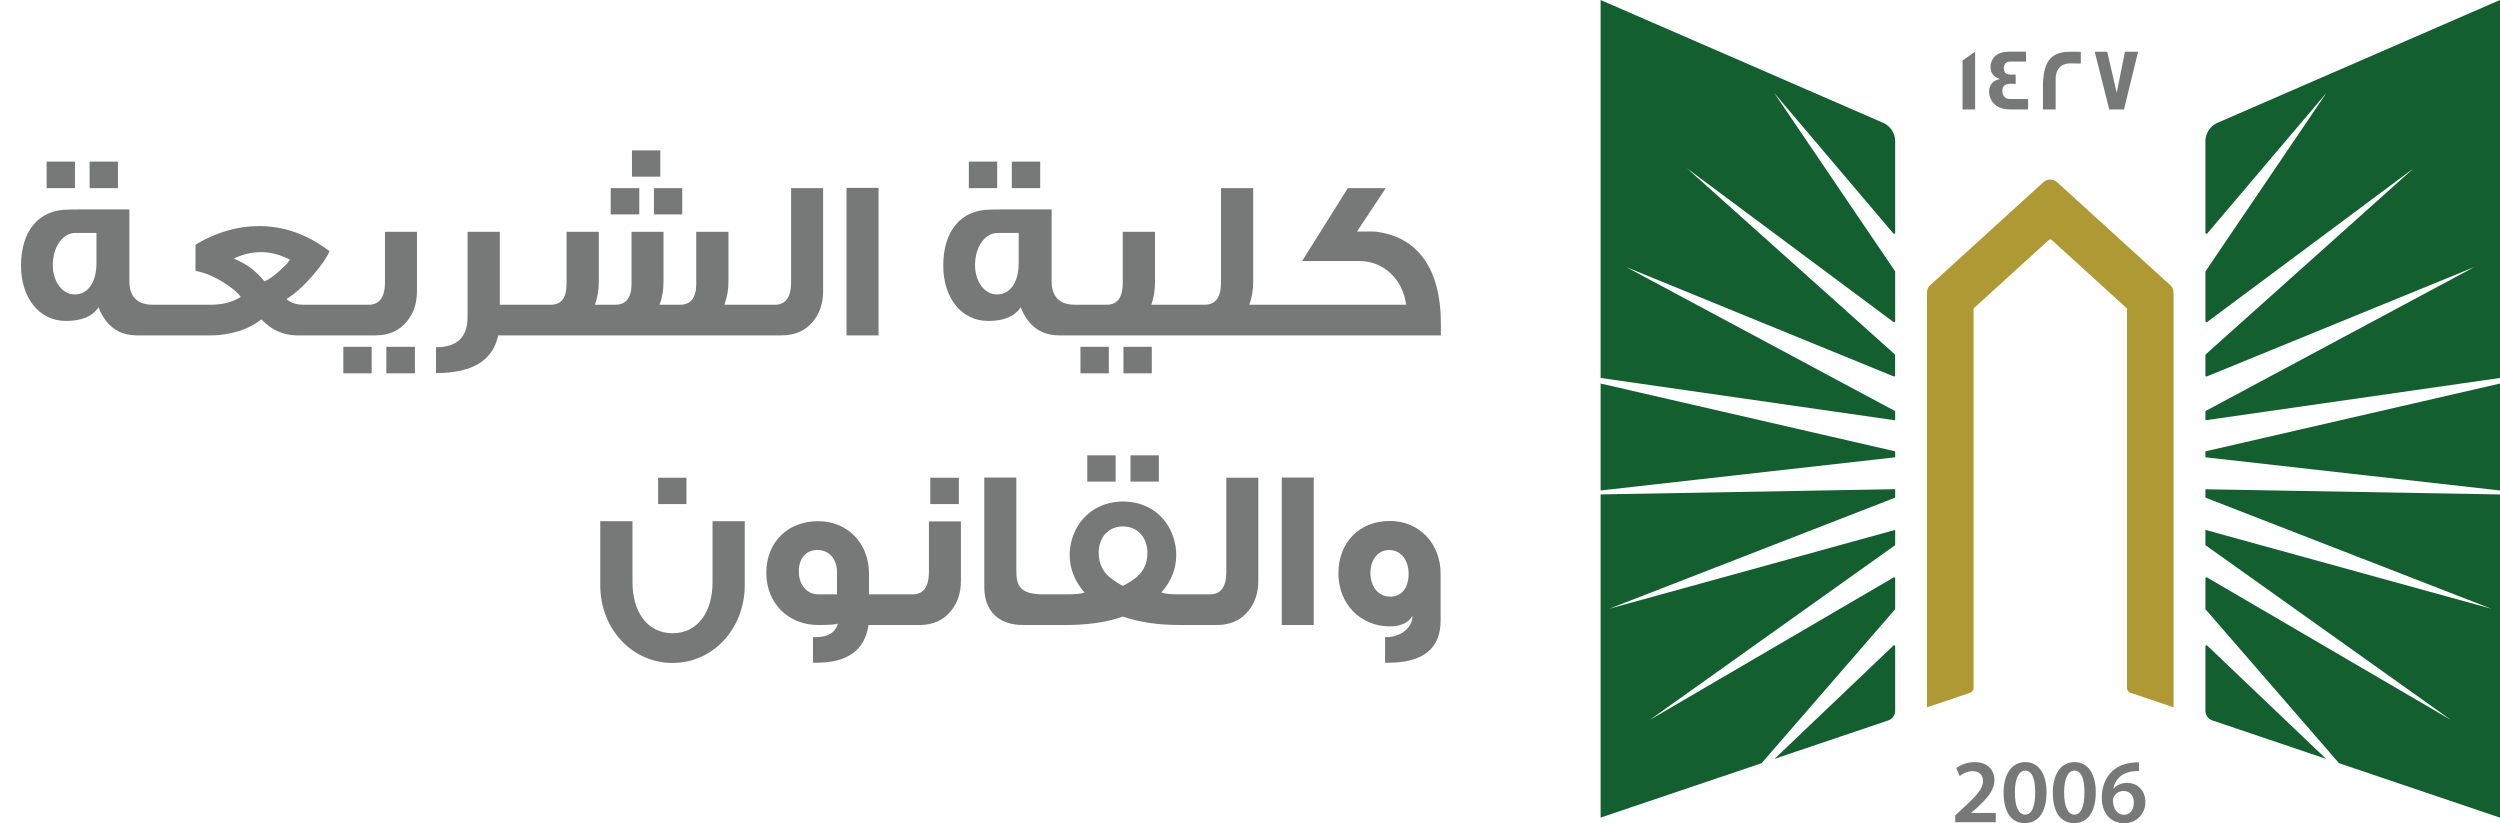
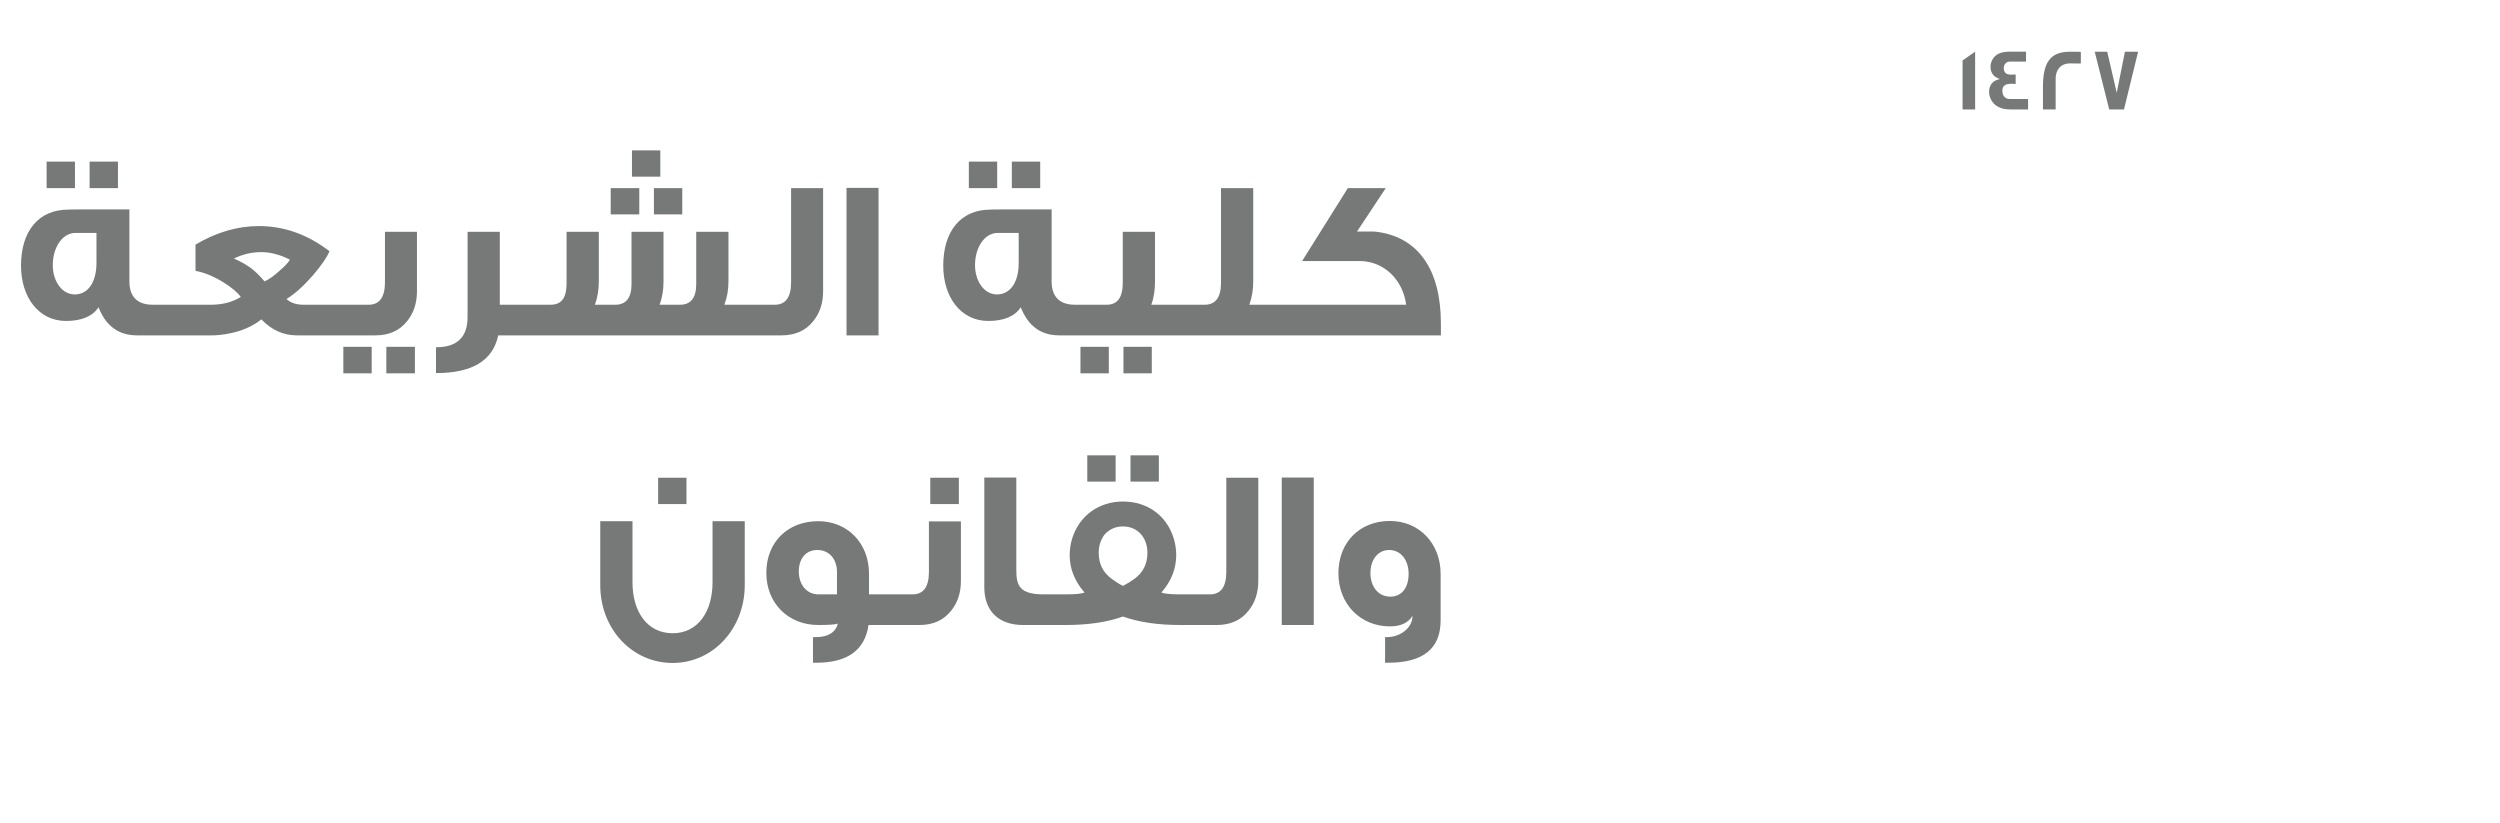
<svg xmlns="http://www.w3.org/2000/svg" width="164" height="54" viewBox="0 0 164 54" fill="none">
  <path d="M7.738 12.34H5.878V10.6H7.738V12.34ZM4.918 12.34H3.058V10.6H4.918V12.34ZM11.098 22H8.983C7.783 22 6.943 21.385 6.463 20.155C6.088 20.74 5.368 21.055 4.333 21.055C2.533 21.055 1.378 19.495 1.378 17.425C1.378 15.19 2.503 13.75 4.483 13.75C4.483 13.735 5.818 13.735 8.488 13.735V18.46C8.488 19.45 8.998 19.99 10.018 19.99H11.098V22ZM6.328 17.26V15.28H4.948C4.093 15.28 3.463 16.225 3.463 17.395C3.463 18.445 4.063 19.315 4.903 19.315C5.788 19.315 6.328 18.49 6.328 17.26ZM23.34 22H19.47C18.6 22 17.82 21.655 17.145 20.95C16.785 21.25 16.32 21.505 15.735 21.7C15.105 21.895 14.49 22 13.875 22H10.575V19.99H13.845C14.58 19.99 15.24 19.825 15.795 19.48C15.57 19.165 15.18 18.85 14.655 18.52C14.025 18.13 13.41 17.875 12.825 17.77V16.045C14.19 15.235 15.585 14.83 16.98 14.83C18.645 14.83 20.19 15.385 21.615 16.48C21.45 16.885 21.075 17.425 20.52 18.07C19.905 18.775 19.335 19.285 18.795 19.615C19.065 19.87 19.44 19.99 19.92 19.99H23.34V22ZM19.02 17.035C18.375 16.705 17.745 16.54 17.13 16.54C16.53 16.54 15.93 16.675 15.345 16.96C15.795 17.155 16.155 17.365 16.425 17.56C16.695 17.755 17.01 18.055 17.355 18.46C17.655 18.325 17.985 18.085 18.33 17.77C18.645 17.5 18.885 17.26 19.02 17.035ZM27.353 19.105C27.353 19.9 27.128 20.56 26.693 21.085C26.198 21.7 25.508 22 24.638 22H22.853V19.99H24.188C24.893 19.99 25.253 19.495 25.253 18.52V15.205H27.353V19.105ZM27.218 24.49H25.343V22.75H27.218V24.49ZM24.383 24.49H22.523V22.75H24.383V24.49ZM35.007 22H32.682C32.337 23.65 30.987 24.475 28.602 24.475V22.78C29.982 22.78 30.672 22.12 30.672 20.8V15.205H32.787V19.99H35.007V22ZM49.962 22H34.212V19.99H36.102C36.792 19.99 37.167 19.615 37.167 18.565V15.205H39.282V18.475C39.282 19.03 39.192 19.54 39.027 19.99H40.362C41.067 19.99 41.427 19.54 41.427 18.64V15.205H43.527V18.475C43.527 19.03 43.437 19.54 43.272 19.99H44.607C45.312 19.99 45.672 19.54 45.672 18.64V15.205H47.787V18.46C47.787 19.015 47.697 19.525 47.517 19.99H49.962V22ZM41.937 14.065H40.062V12.34H41.937V14.065ZM43.317 11.59H41.457V9.865H43.317V11.59ZM44.757 14.065H42.897V12.34H44.757V14.065ZM53.996 19.105C53.996 19.9 53.771 20.56 53.336 21.085C52.841 21.7 52.151 22 51.266 22H49.286V19.99H50.831C51.536 19.99 51.896 19.495 51.896 18.52V12.34H53.996V19.105ZM57.632 22H55.532V12.325H57.632V22ZM68.237 12.34H66.376V10.6H68.237V12.34ZM65.416 12.34H63.556V10.6H65.416V12.34ZM71.597 22H69.481C68.281 22 67.442 21.385 66.962 20.155C66.587 20.74 65.867 21.055 64.832 21.055C63.032 21.055 61.877 19.495 61.877 17.425C61.877 15.19 63.002 13.75 64.981 13.75C64.981 13.735 66.317 13.735 68.987 13.735V18.46C68.987 19.45 69.496 19.99 70.516 19.99H71.597V22ZM66.826 17.26V15.28H65.447C64.591 15.28 63.962 16.225 63.962 17.395C63.962 18.445 64.561 19.315 65.401 19.315C66.287 19.315 66.826 18.49 66.826 17.26ZM77.973 22H71.223V19.99H72.603C73.308 19.99 73.653 19.51 73.653 18.55V15.205H75.768V18.475C75.768 19.03 75.693 19.525 75.528 19.99H77.973V22ZM75.558 24.49H73.698V22.75H75.558V24.49ZM72.738 24.49H70.878V22.75H72.738V24.49ZM84.417 22H77.607V19.99H79.032C79.737 19.99 80.097 19.51 80.097 18.55V12.34H82.212V18.475C82.212 19.03 82.122 19.525 81.957 19.99H84.417V22ZM94.523 22H83.603V19.99H92.243C92.033 18.355 90.788 17.125 89.198 17.125H85.418L88.418 12.34H90.908L89.018 15.19H90.173C93.038 15.49 94.523 17.695 94.523 21.22V22Z" fill="#777978" />
  <path d="M45.032 33.065H43.172V31.34H45.032V33.065ZM39.377 34.19H41.492V38.195C41.492 40.145 42.467 41.54 44.132 41.54C45.767 41.54 46.742 40.145 46.742 38.195V34.19H48.856V38.39C48.856 41.18 46.831 43.49 44.117 43.49C41.477 43.49 39.377 41.27 39.377 38.39V34.19ZM58.956 41H56.976C56.736 42.65 55.596 43.475 53.556 43.475H53.331V41.795H53.511C54.321 41.795 54.801 41.495 54.966 40.91C54.801 40.97 54.381 41 53.676 41C51.711 41 50.271 39.575 50.271 37.58C50.271 35.555 51.681 34.19 53.676 34.19C55.596 34.19 57.006 35.63 57.006 37.625V38.99H58.956V41ZM54.906 38.99V37.535C54.906 36.65 54.381 36.08 53.616 36.08C52.821 36.08 52.401 36.695 52.401 37.49C52.401 38.345 52.911 38.99 53.691 38.99H54.906ZM62.901 33.065H61.026V31.34H62.901V33.065ZM63.036 38.105C63.036 38.9 62.812 39.56 62.377 40.085C61.882 40.7 61.191 41 60.322 41H58.536V38.99H59.871C60.577 38.99 60.937 38.495 60.937 37.52V34.205H63.036V38.105ZM69.085 41H67.106C65.501 41 64.57 40.07 64.57 38.525V31.325H66.671V37.43C66.671 38.45 66.925 38.99 68.471 38.99H69.085V41ZM76.021 31.595H74.161V29.87H76.021V31.595ZM73.186 31.595H71.326V29.87H73.186V31.595ZM78.631 41H77.416C75.961 41 74.716 40.82 73.666 40.445C72.616 40.82 71.371 41 69.916 41H68.551V38.99H69.916C70.576 38.99 70.981 38.945 71.146 38.87C70.501 38.135 70.171 37.31 70.171 36.41C70.171 36.035 70.231 35.645 70.351 35.27C70.831 33.815 72.091 32.9 73.666 32.9C75.271 32.9 76.516 33.815 76.981 35.27C77.101 35.645 77.161 36.035 77.161 36.41C77.161 37.31 76.831 38.135 76.186 38.87C76.366 38.945 76.771 38.99 77.416 38.99H78.631V41ZM74.401 37.985C74.986 37.565 75.271 36.995 75.271 36.26C75.271 35.315 74.671 34.535 73.666 34.535C73.171 34.535 72.781 34.715 72.466 35.06C72.211 35.39 72.076 35.795 72.076 36.26C72.076 36.995 72.361 37.565 72.946 37.985C73.186 38.165 73.426 38.315 73.666 38.435C73.906 38.315 74.146 38.165 74.401 37.985ZM82.545 38.105C82.545 38.9 82.32 39.56 81.885 40.085C81.39 40.7 80.7 41 79.815 41H77.835V38.99H79.38C80.085 38.99 80.445 38.495 80.445 37.52V31.34H82.545V38.105ZM86.182 41H84.082V31.325H86.182V41ZM94.505 40.7C94.505 42.545 93.365 43.475 91.07 43.475H90.86V41.795H90.995C91.835 41.795 92.66 41.21 92.66 40.4C92.375 40.865 91.88 41.09 91.175 41.09C89.24 41.09 87.8 39.62 87.8 37.61C87.8 35.555 89.21 34.175 91.175 34.175C93.11 34.175 94.505 35.66 94.505 37.64V40.7ZM92.405 37.64C92.405 36.725 91.88 36.08 91.13 36.08C90.395 36.08 89.9 36.71 89.9 37.595C89.9 38.435 90.38 39.14 91.205 39.14C91.955 39.14 92.405 38.555 92.405 37.64Z" fill="#777978" />
-   <path d="M124.323 32.645L105.577 39.93L124.323 34.761V35.73C124.323 35.751 124.311 35.771 124.295 35.783L108.213 47.234L124.222 37.879C124.266 37.855 124.323 37.882 124.323 37.935V39.938C124.323 39.938 124.32 39.97 124.308 39.982L115.561 50.066L105 53.634V32.433L124.323 32.09V32.645ZM124.21 42.348C124.251 42.307 124.323 42.335 124.323 42.395V46.635C124.323 46.916 124.14 47.166 123.872 47.259L116.41 49.78L124.21 42.348ZM124.323 29.608V29.999L105 32.175V25.16L124.323 29.608ZM123.535 8.057C124.011 8.266 124.323 8.737 124.323 9.256V15.277C124.323 15.337 124.247 15.365 124.206 15.317L116.382 6.09L124.312 17.787C124.313 17.79 124.323 17.812 124.323 17.823V21.077C124.323 21.129 124.262 21.161 124.218 21.129L110.66 11.037L124.3 23.245C124.302 23.248 124.319 23.274 124.319 23.293V24.633C124.319 24.681 124.271 24.709 124.227 24.693L106.676 17.518L124.323 26.97V27.573L105 24.794V0L123.535 8.057Z" fill="#135F30" />
-   <path d="M142.586 19.186V46.402L139.756 45.444C139.622 45.4 139.532 45.275 139.532 45.135V20.293C139.532 20.256 139.516 20.22 139.487 20.196L134.587 15.739C134.539 15.695 134.457 15.695 134.408 15.739L129.508 20.196C129.48 20.22 129.464 20.256 129.464 20.293V45.135C129.464 45.275 129.374 45.4 129.24 45.444L126.41 46.402V19.186C126.41 19.001 126.487 18.828 126.625 18.704L134.047 11.95C134.299 11.721 134.689 11.721 134.941 11.95L142.366 18.704C142.505 18.828 142.582 19.001 142.582 19.186H142.586Z" fill="#AF9934" />
-   <path d="M164.001 32.437V53.638L153.44 50.066L144.693 39.982C144.681 39.97 144.676 39.938 144.676 39.938V37.935C144.677 37.882 144.733 37.855 144.778 37.879L160.788 47.234L144.705 35.783C144.688 35.771 144.676 35.751 144.676 35.73V34.761L163.422 39.93L144.676 32.645V32.095L164.001 32.437ZM144.791 42.348L152.589 49.78L145.128 47.259C144.859 47.166 144.676 46.916 144.676 46.635V42.395C144.676 42.335 144.75 42.307 144.791 42.348ZM164.001 32.175L144.676 29.999V29.608L164.001 25.16V32.175ZM164.001 24.794L144.676 27.569V26.966L162.325 17.514L144.77 24.693C144.725 24.709 144.676 24.681 144.676 24.633V23.293C144.677 23.273 144.697 23.245 144.697 23.245L158.336 11.037L144.782 21.129C144.737 21.161 144.676 21.129 144.676 21.077V17.823C144.676 17.812 144.686 17.79 144.688 17.787L152.618 6.09L144.795 15.317C144.754 15.366 144.677 15.337 144.676 15.277V9.256C144.676 8.737 144.99 8.266 145.465 8.057L164.001 0V24.794Z" fill="#135F30" />
-   <path d="M140.321 50.01V50.581C140.213 50.578 140.097 50.581 139.95 50.597C139.129 50.694 138.735 51.188 138.637 51.727H138.654C138.845 51.51 139.142 51.357 139.536 51.357C140.211 51.357 140.736 51.833 140.736 52.617C140.735 53.357 140.186 54.001 139.353 54.001C138.401 54 137.877 53.288 137.877 52.331C137.877 51.587 138.149 50.979 138.556 50.597C138.914 50.259 139.389 50.07 139.947 50.026C140.109 50.006 140.231 50.006 140.321 50.01ZM132.866 49.994C133.781 49.994 134.253 50.83 134.253 51.968C134.253 53.215 133.761 53.996 132.822 53.996C131.882 53.995 131.439 53.183 131.435 52.004C131.435 50.802 131.952 49.994 132.866 49.994ZM136.096 49.994C137.011 49.994 137.483 50.83 137.483 51.968C137.483 53.215 136.99 53.995 136.051 53.996C135.112 53.996 134.668 53.183 134.664 52.004C134.664 50.802 135.181 49.994 136.096 49.994ZM129.541 49.994C130.407 49.994 130.834 50.533 130.834 51.169C130.834 51.848 130.342 52.395 129.655 53.023L129.317 53.316V53.329H130.923V53.936H128.272L128.264 53.931V53.485L128.728 53.059C129.647 52.218 130.081 51.752 130.085 51.241C130.085 50.891 129.898 50.589 129.386 50.589C129.041 50.589 128.748 50.762 128.553 50.911L128.337 50.392C128.618 50.171 129.045 49.994 129.541 49.994ZM139.3 51.888C139.019 51.888 138.771 52.057 138.657 52.291C138.629 52.347 138.609 52.419 138.609 52.52C138.621 53.031 138.865 53.449 139.345 53.449C139.727 53.449 139.979 53.119 139.979 52.653L139.984 52.657C139.984 52.21 139.735 51.888 139.3 51.888ZM132.846 50.553C132.452 50.553 132.175 51.035 132.175 52.001L132.179 52.004C132.179 52.95 132.439 53.437 132.846 53.437C133.285 53.437 133.509 52.914 133.509 51.985C133.509 51.056 133.293 50.553 132.846 50.553ZM136.075 50.553C135.681 50.553 135.405 51.035 135.405 52.001L135.408 52.004C135.408 52.95 135.669 53.437 136.075 53.437C136.514 53.437 136.739 52.914 136.739 51.985C136.739 51.056 136.523 50.553 136.075 50.553ZM140.329 50.581L140.321 50.585V50.581C140.323 50.582 140.327 50.581 140.329 50.581Z" fill="#777978" />
  <path d="M129.569 7.18H128.744V3.966L129.569 3.391V7.18ZM132.908 4.042H131.835C131.603 4.042 131.448 4.232 131.448 4.465C131.448 4.754 131.603 4.895 131.904 4.895C131.921 4.895 131.973 4.895 132.07 4.891H132.229V5.507C132.229 5.507 132.164 5.506 132.062 5.498H131.883C131.534 5.498 131.354 5.651 131.354 5.957C131.354 6.263 131.525 6.496 131.842 6.496H133.042V7.172L133.038 7.18H131.875C131.257 7.18 130.834 6.963 130.61 6.532C130.529 6.375 130.484 6.202 130.484 6.021C130.484 5.575 130.733 5.273 131.188 5.188C131.123 5.164 131.025 5.116 130.903 5.052C130.683 4.887 130.578 4.665 130.578 4.38C130.578 4.203 130.627 4.038 130.716 3.886C130.912 3.556 131.269 3.391 131.786 3.391H132.908V4.042ZM135.758 3.395C136.226 3.395 136.47 3.394 136.503 3.402V4.159H136.499C136.499 4.159 136.437 4.167 136.328 4.167C136.21 4.167 136.035 4.159 135.807 4.159C135.116 4.159 134.851 4.653 134.851 5.156V7.18H134.018V5.703C134.018 4.203 134.429 3.395 135.758 3.395ZM138.857 6.086L139.394 3.395H140.26L139.333 7.18H138.365L137.414 3.395H138.235L138.857 6.086Z" fill="#777978" />
</svg>